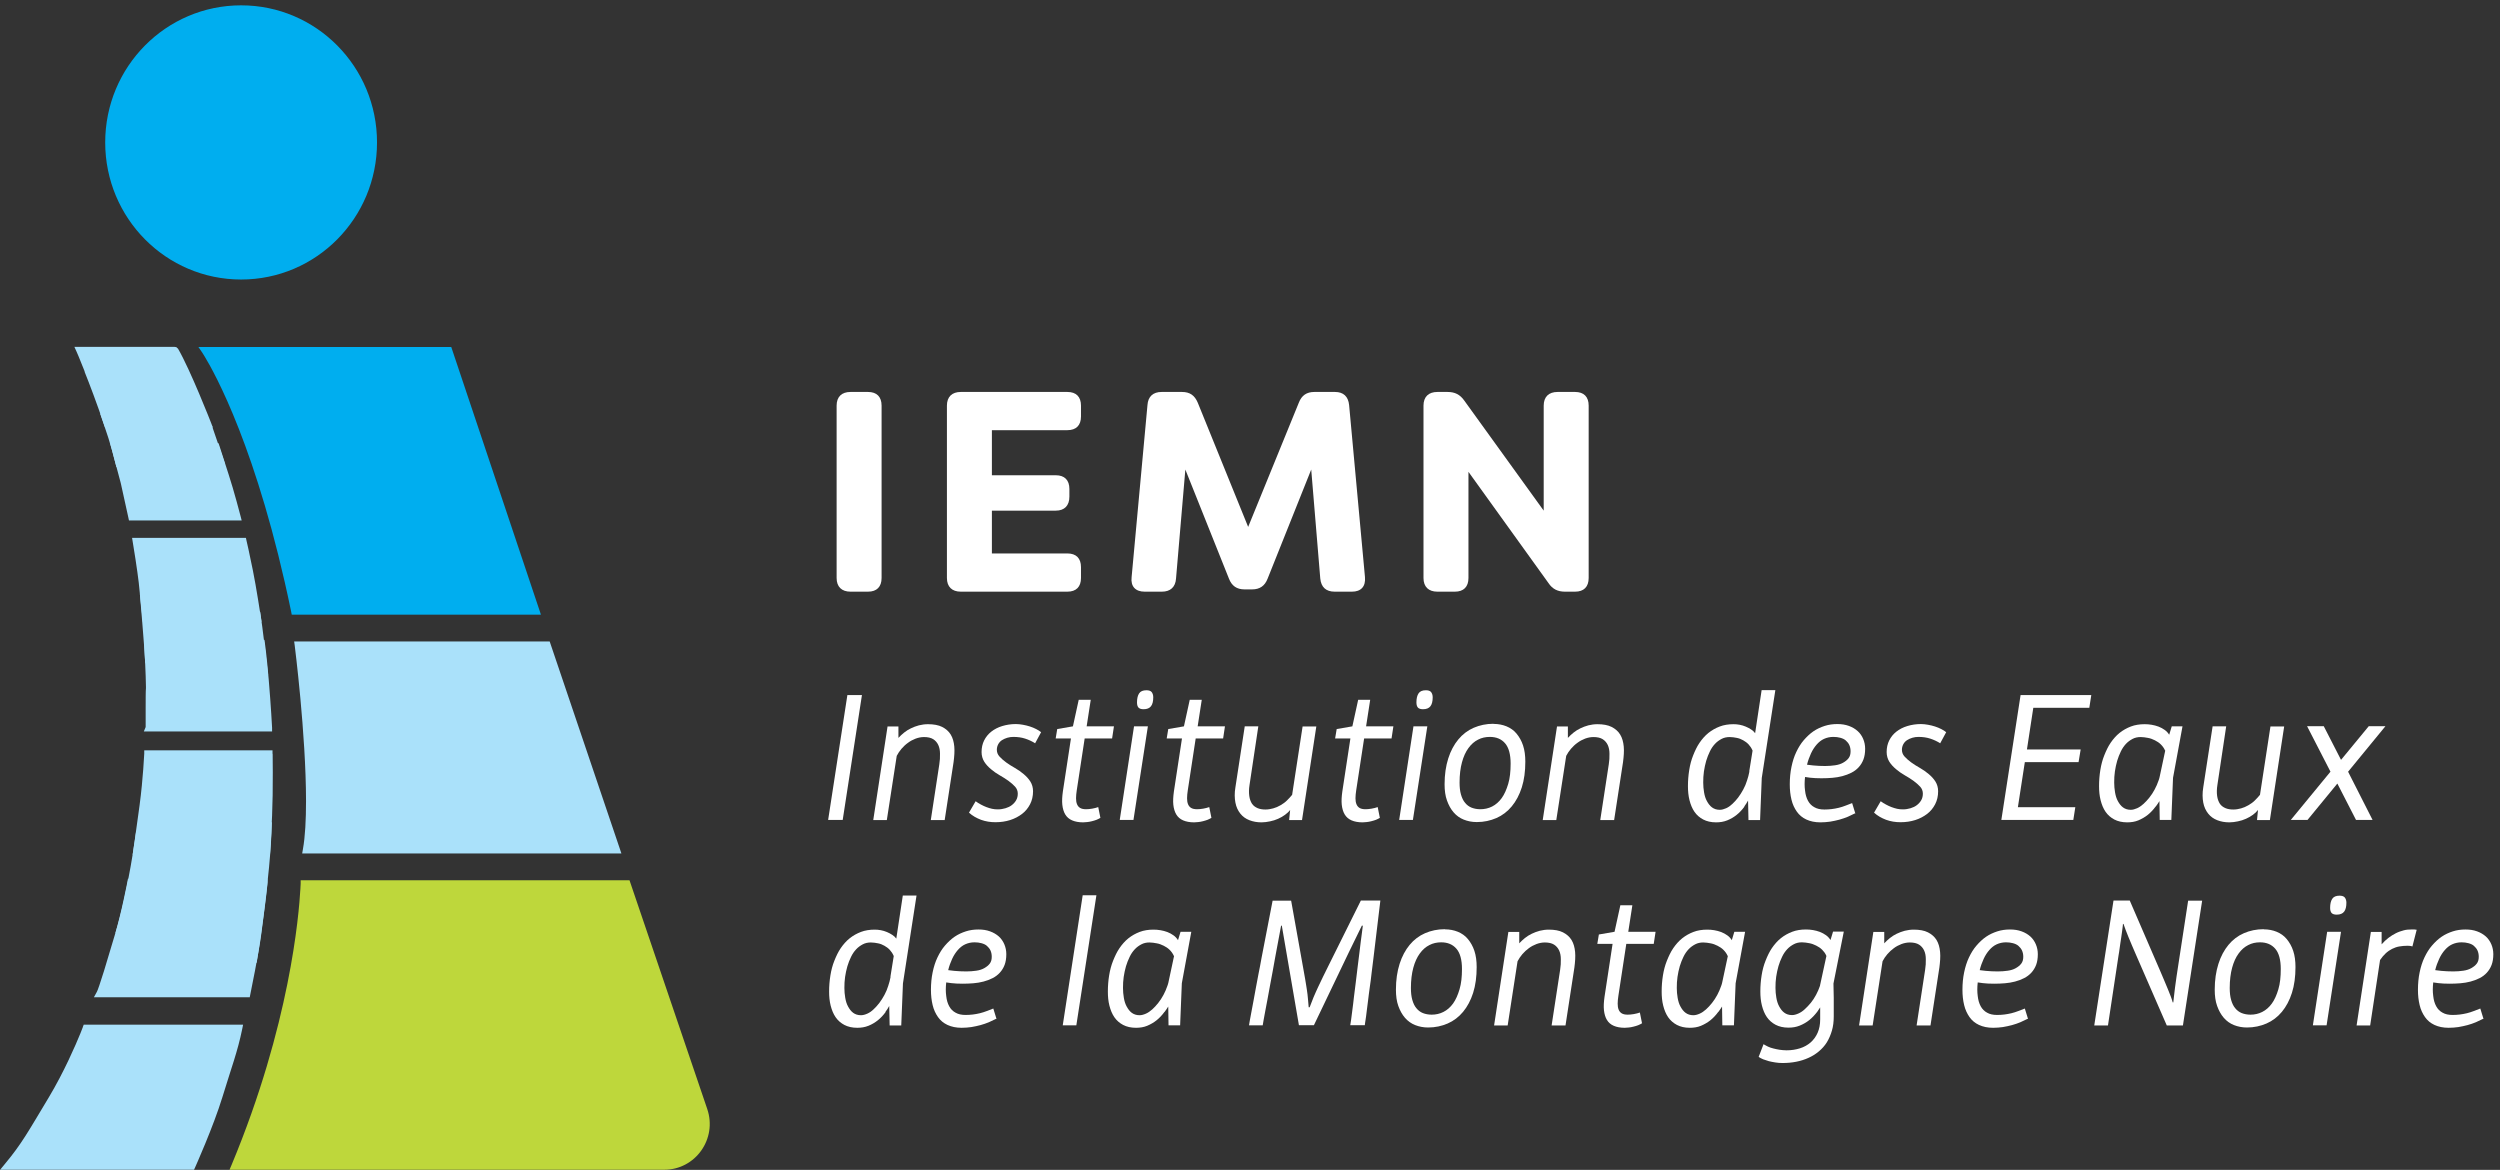
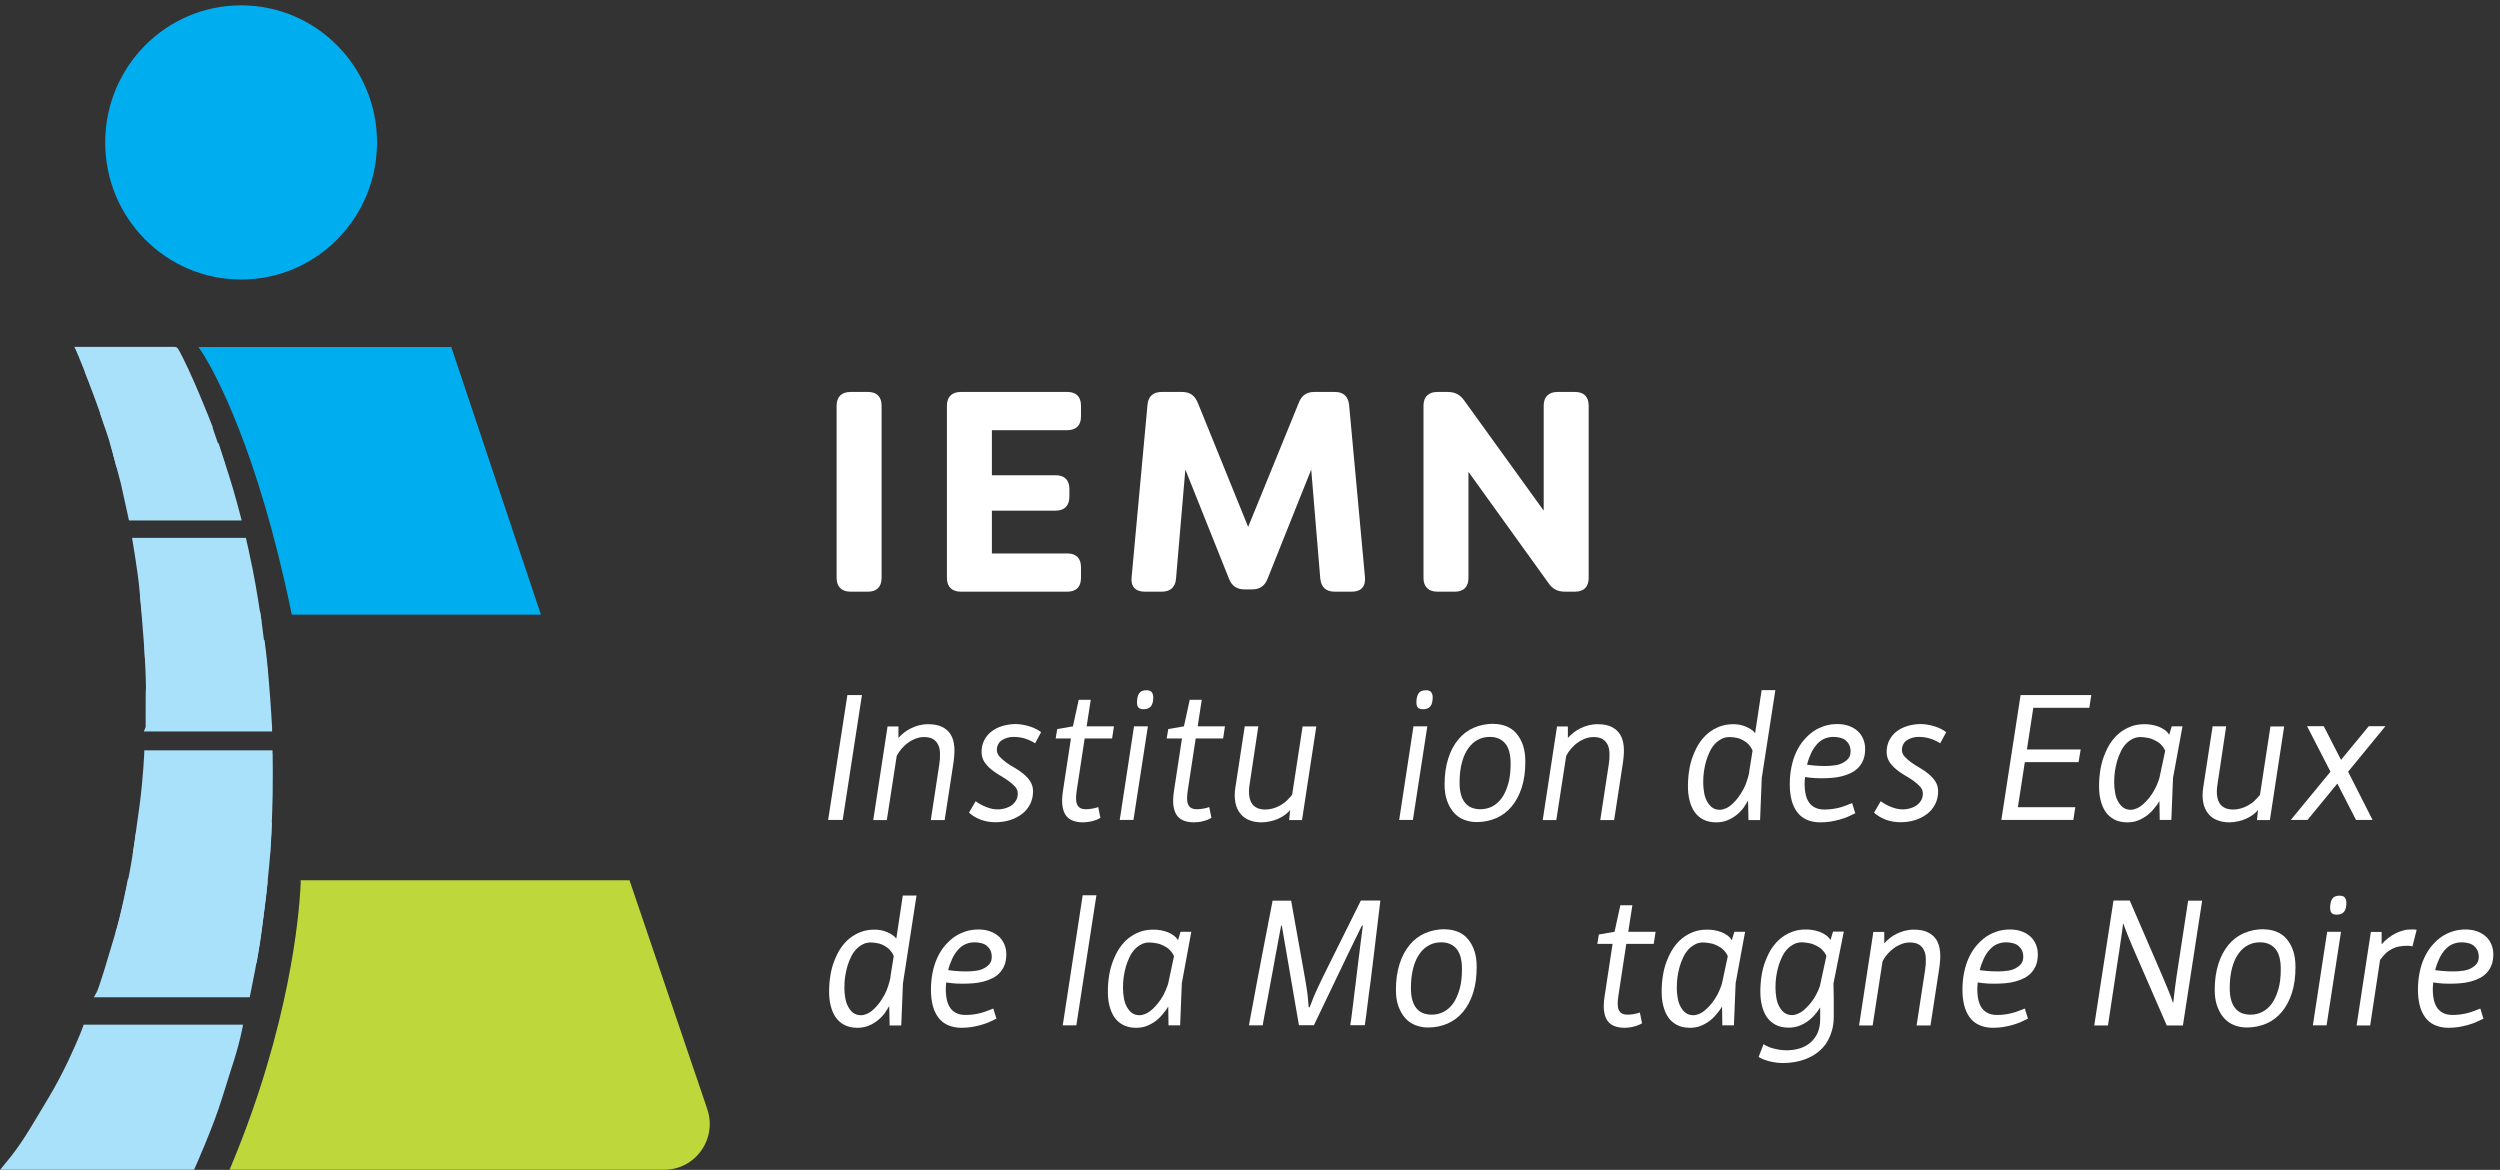
<svg xmlns="http://www.w3.org/2000/svg" width="156" height="73" viewBox="0 0 156 73" fill="none">
  <rect x="0" y="0" width="156" height="73" fill="#333333" stroke="none" />
  <g clip-path="url(#clip0_196_6987)">
    <path d="M28.168 21.654H12.381L12.619 22.001C12.619 22.001 12.663 22.063 12.752 22.214C13.378 23.238 16.078 28.045 18.17 38.176L18.205 38.354H33.754L28.159 21.654H28.168Z" fill="#00AEEF" />
    <path d="M5.277 23.194C5.595 23.986 6.027 25.125 6.504 26.523L6.557 26.674H13.281L13.166 26.372C13.166 26.372 11.878 23.078 11.11 21.76L11.004 21.663L10.889 21.645C10.828 21.645 10.757 21.645 10.651 21.645H10.633C10.554 21.645 10.466 21.645 10.369 21.645C9.998 21.645 9.477 21.645 8.886 21.645C8.63 21.645 8.357 21.645 8.083 21.645C7.571 21.645 7.059 21.645 6.601 21.645C5.683 21.645 4.995 21.645 4.986 21.645H4.642L4.783 21.956C4.783 21.956 4.977 22.392 5.286 23.185L5.277 23.194Z" fill="#AAE1FA" />
    <path d="M6.945 27.929L7.536 30.146C7.562 30.288 7.977 32.158 8.012 32.309L8.048 32.478H15.081L15.01 32.202C15.01 32.202 14.595 30.6 14.26 29.585C14.004 28.793 13.687 27.805 13.687 27.805L13.633 27.654H6.874L6.945 27.938V27.929Z" fill="#AAE1FA" />
    <path d="M8.454 34.891C8.542 35.461 8.63 36.101 8.657 36.351C8.701 36.894 8.895 38.603 8.895 38.603L8.913 38.799H16.317L16.281 38.541C16.281 38.541 15.99 36.618 15.778 35.585C15.575 34.553 15.381 33.733 15.381 33.733L15.346 33.564H8.242C8.242 33.564 8.366 34.33 8.454 34.891Z" fill="#AAE1FA" />
    <path d="M9.001 40.161C9.001 40.161 9.028 40.686 9.054 41.291C9.081 41.888 9.107 42.564 9.107 42.849V42.947C9.089 43.116 9.089 43.704 9.089 44.282C9.089 44.567 9.089 44.843 9.089 45.057C9.089 45.164 9.089 45.253 9.089 45.306V45.368L8.975 45.644H16.978V45.413C16.978 45.413 16.908 44.042 16.767 42.395C16.625 40.748 16.528 40.125 16.528 40.116L16.502 39.929H9.001V40.161Z" fill="#AAE1FA" />
    <path d="M17.005 47.033V46.819H9.001V47.033C9.001 47.033 8.974 47.407 8.939 47.994C8.895 48.582 8.824 49.392 8.71 50.247C8.48 51.974 8.313 53.069 8.313 53.077L8.277 53.336H16.846L16.863 53.131C16.863 53.131 16.987 51.315 17.014 49.606C17.014 49.036 17.022 48.564 17.022 48.181C17.022 47.425 17.014 47.042 17.014 47.042L17.005 47.033Z" fill="#AAE1FA" />
    <path d="M16.696 54.831H7.986L7.951 55.009C7.951 55.009 7.863 55.49 7.713 56.157C7.571 56.816 7.368 57.662 7.157 58.365C6.945 59.086 6.698 59.914 6.486 60.6C6.38 60.938 6.283 61.24 6.204 61.472C6.124 61.703 6.062 61.873 6.045 61.89L5.859 62.229H15.584L15.619 62.051C15.619 62.051 16.175 59.344 16.308 58.249C16.378 57.724 16.466 56.977 16.555 56.336C16.59 56.015 16.634 55.721 16.652 55.499C16.678 55.267 16.696 55.134 16.696 55.054V55.036L16.678 54.831H16.696Z" fill="#AAE1FA" />
    <path d="M5.171 64.089C5.171 64.089 5.118 64.232 5.021 64.472C4.721 65.211 3.989 66.902 3.044 68.478C1.765 70.605 1.35 71.38 0.309 72.626L0.009 72.991H12.107L12.169 72.858C12.169 72.858 13.316 70.303 13.881 68.451C14.437 66.626 14.825 65.629 15.116 64.205L15.169 63.938H5.224L5.171 64.08V64.089Z" fill="#AAE1FA" />
    <path d="M15.046 0.333C10.36 0.333 6.565 4.161 6.565 8.888C6.565 13.614 10.36 17.442 15.046 17.442C19.732 17.442 23.526 13.614 23.526 8.888C23.526 4.161 19.732 0.333 15.046 0.333Z" fill="#00AEEF" />
-     <path fill-rule="evenodd" clip-rule="evenodd" d="M18.858 53.255H38.774L38.677 52.962L34.3 40.027H18.355L18.39 40.276C18.39 40.276 18.566 41.665 18.743 43.57C18.919 45.475 19.096 47.914 19.096 49.989C19.096 51.155 19.043 52.214 18.902 52.988L18.858 53.247V53.255Z" fill="#AAE1FA" />
    <path d="M39.278 54.929H18.761V55.143C18.761 55.143 18.761 55.258 18.743 55.481C18.655 57.057 18.099 63.938 14.455 72.68L14.322 72.991H41.449C43.399 72.991 44.767 71.059 44.131 69.199L39.278 54.92V54.929Z" fill="#BED73B" />
    <path d="M52.205 36.066V25.312C52.205 24.76 52.523 24.458 53.07 24.458H54.164C54.711 24.458 55.011 24.76 55.011 25.312V36.066C55.011 36.618 54.711 36.92 54.164 36.92H53.07C52.523 36.92 52.205 36.618 52.205 36.066Z" fill="white" />
    <path d="M61.894 26.843V29.656H65.883C66.43 29.656 66.73 29.959 66.73 30.511V30.992C66.73 31.544 66.43 31.864 65.883 31.864H61.894V34.535H66.606C67.153 34.535 67.454 34.837 67.454 35.389V36.066C67.454 36.618 67.153 36.92 66.606 36.92H59.953C59.406 36.92 59.088 36.618 59.088 36.066V25.312C59.088 24.76 59.406 24.458 59.953 24.458H66.606C67.153 24.458 67.454 24.76 67.454 25.312V25.989C67.454 26.541 67.153 26.843 66.606 26.843H61.894Z" fill="white" />
    <path d="M70.613 36.012L71.602 25.277C71.637 24.742 71.955 24.458 72.484 24.458H73.755C74.249 24.458 74.549 24.671 74.743 25.134L77.885 32.879L81.044 25.134C81.22 24.671 81.538 24.458 82.014 24.458H83.303C83.832 24.458 84.132 24.742 84.185 25.277L85.174 36.012C85.227 36.6 84.927 36.92 84.362 36.92H83.285C82.738 36.92 82.438 36.636 82.385 36.101L81.82 29.3L79.102 36.101C78.926 36.564 78.608 36.778 78.132 36.778H77.655C77.179 36.778 76.861 36.564 76.684 36.101L73.966 29.3L73.384 36.101C73.349 36.636 73.031 36.92 72.502 36.92H71.425C70.86 36.92 70.543 36.6 70.613 36.012Z" fill="white" />
    <path d="M88.826 36.066V25.312C88.826 24.76 89.144 24.458 89.691 24.458H90.326C90.785 24.458 91.103 24.618 91.368 24.992L96.327 31.864V25.312C96.327 24.76 96.645 24.458 97.192 24.458H98.286C98.833 24.458 99.133 24.76 99.133 25.312V36.066C99.133 36.618 98.833 36.92 98.286 36.92H97.651C97.209 36.92 96.874 36.76 96.627 36.386L91.632 29.443V36.066C91.632 36.618 91.332 36.92 90.785 36.92H89.691C89.144 36.92 88.826 36.618 88.826 36.066Z" fill="white" />
    <path d="M52.876 43.374H53.785L52.585 51.163H51.676L52.876 43.374Z" fill="white" />
    <path d="M58.083 51.163L58.612 47.701C58.648 47.469 58.665 47.247 58.656 47.033C58.656 46.828 58.621 46.641 58.55 46.49C58.48 46.339 58.374 46.214 58.233 46.125C58.092 46.036 57.897 45.992 57.659 45.992C57.483 45.992 57.306 46.027 57.139 46.089C56.971 46.152 56.803 46.241 56.662 46.348C56.512 46.454 56.38 46.579 56.256 46.721C56.133 46.864 56.035 47.015 55.956 47.166L55.338 51.172H54.491L55.383 45.333H56.062V46.045C56.168 45.929 56.283 45.822 56.415 45.715C56.547 45.609 56.688 45.52 56.839 45.449C56.989 45.377 57.165 45.306 57.342 45.261C57.518 45.217 57.712 45.19 57.906 45.19C58.259 45.19 58.559 45.244 58.789 45.359C59.018 45.475 59.203 45.635 59.327 45.84C59.451 46.045 59.521 46.294 59.548 46.588C59.574 46.882 59.548 47.202 59.504 47.549L58.948 51.172H58.092L58.083 51.163Z" fill="white" />
    <path d="M64.595 46.383C64.4 46.258 64.189 46.161 63.968 46.089C63.748 46.018 63.509 45.983 63.236 45.983C63.103 45.983 62.98 46 62.856 46.036C62.733 46.072 62.618 46.125 62.521 46.187C62.424 46.25 62.344 46.339 62.291 46.437C62.239 46.535 62.203 46.65 62.203 46.784C62.203 46.944 62.256 47.086 62.371 47.211C62.486 47.336 62.627 47.46 62.786 47.576C62.944 47.692 63.13 47.807 63.333 47.923C63.536 48.039 63.712 48.163 63.88 48.306C64.048 48.448 64.189 48.6 64.295 48.769C64.401 48.938 64.462 49.143 64.462 49.374C64.462 49.677 64.4 49.944 64.277 50.184C64.153 50.425 63.986 50.629 63.774 50.79C63.562 50.95 63.315 51.083 63.033 51.172C62.75 51.261 62.45 51.306 62.124 51.306C61.965 51.306 61.806 51.297 61.656 51.27C61.506 51.244 61.356 51.208 61.215 51.155C61.074 51.101 60.941 51.039 60.818 50.968C60.694 50.896 60.571 50.807 60.465 50.709L60.88 49.997C60.986 50.078 61.091 50.14 61.206 50.202C61.321 50.264 61.435 50.318 61.55 50.362C61.665 50.407 61.788 50.442 61.903 50.469C62.018 50.496 62.15 50.505 62.274 50.505C62.433 50.505 62.592 50.478 62.742 50.434C62.892 50.389 63.024 50.327 63.139 50.238C63.253 50.149 63.342 50.051 63.412 49.926C63.483 49.801 63.509 49.668 63.509 49.517C63.509 49.365 63.456 49.214 63.342 49.089C63.227 48.965 63.086 48.84 62.927 48.724C62.768 48.609 62.583 48.493 62.38 48.377C62.177 48.261 62 48.137 61.833 47.994C61.665 47.852 61.524 47.701 61.418 47.532C61.312 47.362 61.25 47.158 61.25 46.926C61.25 46.659 61.303 46.419 61.409 46.205C61.515 45.992 61.665 45.804 61.859 45.653C62.053 45.502 62.274 45.386 62.539 45.306C62.803 45.226 63.086 45.181 63.386 45.181C63.536 45.181 63.686 45.199 63.836 45.226C63.986 45.253 64.127 45.288 64.268 45.333C64.409 45.377 64.533 45.431 64.656 45.493C64.78 45.555 64.877 45.618 64.965 45.689L64.586 46.392L64.595 46.383Z" fill="white" />
    <path d="M68.671 51.03C68.601 51.075 68.513 51.119 68.424 51.155C68.336 51.19 68.239 51.217 68.133 51.244C68.027 51.27 67.939 51.288 67.842 51.297C67.745 51.306 67.657 51.315 67.586 51.315C67.312 51.315 67.083 51.27 66.898 51.19C66.712 51.11 66.571 50.986 66.474 50.825C66.377 50.665 66.315 50.46 66.289 50.22C66.262 49.98 66.28 49.704 66.324 49.383L66.827 46.081H65.874L65.971 45.493L66.951 45.324L67.312 43.668H68.062L67.807 45.324H69.51L69.395 46.081H67.683L67.189 49.321C67.162 49.499 67.145 49.668 67.145 49.81C67.145 49.953 67.162 50.078 67.207 50.184C67.251 50.291 67.312 50.362 67.401 50.416C67.489 50.469 67.612 50.496 67.771 50.496C67.824 50.496 67.886 50.496 67.948 50.487C68.01 50.478 68.08 50.469 68.151 50.46C68.221 50.451 68.292 50.434 68.354 50.416C68.415 50.398 68.477 50.38 68.53 50.362L68.662 51.021L68.671 51.03Z" fill="white" />
    <path d="M70.772 45.324H71.628L70.728 51.164H69.872L70.763 45.324H70.772ZM70.949 43.828C70.949 43.588 70.993 43.401 71.081 43.268C71.169 43.134 71.319 43.072 71.54 43.072C71.681 43.072 71.796 43.107 71.858 43.178C71.919 43.25 71.963 43.365 71.963 43.508C71.963 43.757 71.919 43.944 71.822 44.069C71.725 44.193 71.575 44.256 71.355 44.256C71.213 44.256 71.108 44.22 71.046 44.158C70.984 44.095 70.949 43.98 70.949 43.837V43.828Z" fill="white" />
    <path d="M75.599 51.03C75.528 51.075 75.44 51.119 75.352 51.155C75.264 51.19 75.167 51.217 75.061 51.244C74.955 51.27 74.867 51.288 74.77 51.297C74.672 51.306 74.584 51.315 74.514 51.315C74.24 51.315 74.011 51.27 73.825 51.19C73.64 51.11 73.499 50.986 73.402 50.825C73.305 50.665 73.243 50.46 73.216 50.22C73.19 49.98 73.208 49.704 73.252 49.383L73.755 46.081H72.802L72.899 45.493L73.878 45.324L74.24 43.668H74.99L74.734 45.324H76.437L76.323 46.081H74.611L74.117 49.321C74.09 49.499 74.073 49.668 74.073 49.81C74.073 49.953 74.09 50.078 74.134 50.184C74.178 50.291 74.24 50.362 74.328 50.416C74.417 50.469 74.54 50.496 74.699 50.496C74.752 50.496 74.814 50.496 74.876 50.487C74.937 50.478 75.008 50.469 75.079 50.46C75.149 50.451 75.22 50.434 75.281 50.416C75.343 50.398 75.405 50.38 75.458 50.362L75.59 51.021L75.599 51.03Z" fill="white" />
    <path d="M80.443 51.163L80.505 50.54C80.426 50.647 80.32 50.745 80.187 50.843C80.055 50.941 79.914 51.021 79.755 51.092C79.596 51.163 79.428 51.217 79.252 51.252C79.076 51.288 78.899 51.315 78.722 51.315C78.44 51.315 78.193 51.27 77.964 51.181C77.734 51.092 77.549 50.959 77.399 50.772C77.249 50.585 77.143 50.362 77.09 50.086C77.037 49.81 77.028 49.49 77.09 49.125L77.672 45.324H78.519L77.972 48.974C77.928 49.241 77.928 49.472 77.955 49.668C77.981 49.864 78.043 50.024 78.122 50.149C78.202 50.273 78.325 50.362 78.467 50.425C78.608 50.487 78.775 50.514 78.961 50.514C79.128 50.514 79.287 50.487 79.446 50.443C79.605 50.398 79.755 50.336 79.905 50.247C80.055 50.158 80.187 50.069 80.302 49.953C80.417 49.837 80.531 49.721 80.629 49.597L81.282 45.333H82.138L81.246 51.172H80.452L80.443 51.163Z" fill="white" />
-     <path d="M86.109 51.03C86.038 51.075 85.95 51.119 85.862 51.155C85.773 51.19 85.677 51.217 85.571 51.244C85.465 51.27 85.376 51.288 85.279 51.297C85.182 51.306 85.094 51.315 85.023 51.315C84.75 51.315 84.52 51.27 84.335 51.19C84.15 51.11 84.009 50.986 83.912 50.825C83.814 50.665 83.753 50.46 83.726 50.22C83.7 49.98 83.717 49.704 83.762 49.383L84.265 46.081H83.311L83.409 45.493L84.388 45.324L84.75 43.668H85.5L85.244 45.324H86.947L86.832 46.081H85.121L84.626 49.321C84.6 49.499 84.582 49.668 84.582 49.81C84.582 49.953 84.6 50.078 84.644 50.184C84.688 50.291 84.75 50.362 84.838 50.416C84.926 50.469 85.05 50.496 85.209 50.496C85.262 50.496 85.323 50.496 85.385 50.487C85.447 50.478 85.518 50.469 85.588 50.46C85.659 50.451 85.729 50.434 85.791 50.416C85.853 50.398 85.915 50.38 85.968 50.362L86.1 51.021L86.109 51.03Z" fill="white" />
    <path d="M88.209 45.324H89.065L88.165 51.164H87.309L88.2 45.324H88.209ZM88.385 43.828C88.385 43.588 88.429 43.401 88.517 43.268C88.606 43.134 88.756 43.072 88.976 43.072C89.118 43.072 89.232 43.107 89.294 43.178C89.356 43.25 89.4 43.365 89.4 43.508C89.4 43.757 89.356 43.944 89.259 44.069C89.162 44.193 89.012 44.256 88.791 44.256C88.65 44.256 88.544 44.22 88.482 44.158C88.421 44.095 88.385 43.98 88.385 43.837V43.828Z" fill="white" />
    <path d="M93.204 45.172C93.495 45.172 93.768 45.226 94.007 45.324C94.245 45.422 94.466 45.573 94.633 45.778C94.801 45.983 94.942 46.223 95.039 46.517C95.136 46.81 95.18 47.149 95.18 47.523C95.18 48.128 95.11 48.662 94.96 49.134C94.81 49.606 94.598 49.997 94.333 50.318C94.069 50.638 93.742 50.888 93.371 51.048C93.001 51.208 92.595 51.297 92.154 51.297C91.853 51.297 91.589 51.244 91.342 51.146C91.095 51.048 90.883 50.897 90.706 50.692C90.53 50.487 90.397 50.247 90.292 49.953C90.186 49.659 90.142 49.321 90.142 48.938C90.142 48.333 90.221 47.799 90.371 47.327C90.521 46.855 90.733 46.463 90.998 46.143C91.262 45.822 91.589 45.573 91.959 45.413C92.33 45.253 92.745 45.164 93.186 45.164L93.204 45.172ZM92.965 45.983C92.701 45.983 92.454 46.036 92.233 46.152C92.004 46.267 91.809 46.437 91.633 46.677C91.456 46.917 91.324 47.211 91.227 47.567C91.13 47.923 91.077 48.35 91.077 48.831C91.077 49.116 91.103 49.365 91.165 49.579C91.227 49.793 91.306 49.962 91.421 50.095C91.527 50.229 91.668 50.336 91.827 50.398C91.986 50.46 92.171 50.496 92.374 50.496C92.63 50.496 92.877 50.443 93.107 50.327C93.336 50.211 93.539 50.033 93.707 49.801C93.874 49.57 94.007 49.267 94.113 48.911C94.219 48.555 94.263 48.137 94.263 47.647C94.263 47.078 94.148 46.65 93.918 46.383C93.689 46.116 93.371 45.983 92.965 45.983Z" fill="white" />
    <path d="M99.857 51.163L100.387 47.701C100.422 47.469 100.44 47.247 100.431 47.033C100.431 46.828 100.395 46.641 100.325 46.49C100.254 46.339 100.148 46.214 100.007 46.125C99.866 46.036 99.672 45.992 99.434 45.992C99.257 45.992 99.081 46.027 98.913 46.089C98.745 46.152 98.578 46.241 98.436 46.348C98.286 46.454 98.154 46.579 98.031 46.721C97.907 46.864 97.81 47.015 97.731 47.166L97.113 51.172H96.266L97.157 45.333H97.836V46.045C97.942 45.929 98.057 45.822 98.189 45.715C98.322 45.609 98.463 45.52 98.613 45.449C98.763 45.377 98.939 45.306 99.116 45.261C99.292 45.217 99.487 45.19 99.681 45.19C100.034 45.19 100.334 45.244 100.563 45.359C100.793 45.475 100.978 45.635 101.101 45.84C101.225 46.045 101.296 46.294 101.322 46.588C101.349 46.882 101.322 47.202 101.278 47.549L100.722 51.172H99.866L99.857 51.163Z" fill="white" />
    <path d="M108.858 50.327C108.717 50.523 108.549 50.701 108.373 50.843C108.196 50.986 108.002 51.101 107.781 51.19C107.561 51.279 107.331 51.315 107.084 51.315C106.767 51.315 106.502 51.252 106.281 51.137C106.061 51.021 105.875 50.861 105.734 50.656C105.593 50.451 105.496 50.211 105.425 49.935C105.355 49.659 105.328 49.365 105.328 49.054C105.328 48.707 105.355 48.377 105.408 48.048C105.46 47.718 105.54 47.416 105.655 47.131C105.769 46.846 105.893 46.579 106.052 46.348C106.211 46.116 106.396 45.903 106.608 45.733C106.819 45.564 107.058 45.431 107.314 45.333C107.57 45.235 107.861 45.19 108.17 45.19C108.293 45.19 108.426 45.199 108.558 45.226C108.69 45.253 108.814 45.288 108.937 45.342C109.061 45.395 109.167 45.449 109.273 45.52C109.379 45.591 109.458 45.662 109.52 45.751L109.926 43.063H110.782L109.934 48.546L109.829 51.172H109.105L109.079 49.953C109.008 50.086 108.928 50.211 108.84 50.327H108.858ZM109.352 46.819C109.29 46.677 109.211 46.561 109.114 46.454C109.017 46.348 108.902 46.267 108.778 46.196C108.655 46.125 108.523 46.072 108.381 46.045C108.24 46.018 108.09 45.992 107.931 45.992C107.746 45.992 107.578 46.027 107.428 46.107C107.278 46.187 107.137 46.285 107.014 46.419C106.89 46.552 106.784 46.704 106.696 46.891C106.608 47.078 106.528 47.264 106.466 47.478C106.405 47.692 106.361 47.905 106.325 48.137C106.29 48.368 106.281 48.6 106.281 48.831C106.281 49.036 106.299 49.241 106.334 49.445C106.369 49.65 106.422 49.828 106.511 49.989C106.599 50.149 106.696 50.282 106.828 50.38C106.961 50.478 107.119 50.532 107.314 50.532C107.437 50.532 107.57 50.496 107.711 50.434C107.852 50.371 107.975 50.282 108.099 50.166C108.223 50.051 108.346 49.917 108.461 49.766C108.576 49.615 108.681 49.445 108.778 49.267C108.876 49.089 108.955 48.902 109.017 48.698C109.079 48.52 109.123 48.342 109.158 48.164V48.101L109.361 46.837L109.352 46.819Z" fill="white" />
    <path d="M115.75 50.754C115.609 50.825 115.459 50.896 115.3 50.968C115.132 51.039 114.964 51.092 114.779 51.146C114.594 51.199 114.4 51.235 114.205 51.27C114.011 51.297 113.808 51.315 113.597 51.315C113.252 51.315 112.961 51.252 112.714 51.137C112.467 51.021 112.273 50.861 112.123 50.647C111.973 50.434 111.858 50.193 111.788 49.899C111.717 49.606 111.682 49.294 111.682 48.947C111.682 48.555 111.717 48.19 111.788 47.852C111.858 47.514 111.955 47.202 112.088 46.926C112.22 46.65 112.37 46.401 112.555 46.187C112.741 45.974 112.935 45.787 113.155 45.635C113.376 45.484 113.614 45.377 113.861 45.297C114.108 45.217 114.373 45.181 114.647 45.181C114.92 45.181 115.15 45.217 115.37 45.297C115.591 45.377 115.767 45.484 115.917 45.618C116.067 45.751 116.182 45.92 116.262 46.107C116.341 46.294 116.385 46.499 116.385 46.721C116.385 46.98 116.35 47.202 116.279 47.389C116.209 47.576 116.103 47.745 115.979 47.879C115.856 48.012 115.706 48.128 115.529 48.217C115.353 48.306 115.167 48.377 114.964 48.431C114.761 48.484 114.55 48.52 114.329 48.537C114.108 48.555 113.888 48.564 113.658 48.564C113.526 48.564 113.402 48.564 113.279 48.555C113.155 48.546 113.049 48.537 112.952 48.529C112.838 48.511 112.732 48.502 112.635 48.484C112.599 48.796 112.599 49.08 112.635 49.33C112.661 49.579 112.723 49.793 112.82 49.971C112.917 50.149 113.049 50.282 113.217 50.371C113.385 50.469 113.588 50.514 113.844 50.514C113.994 50.514 114.144 50.505 114.294 50.487C114.444 50.469 114.585 50.442 114.735 50.407C114.885 50.371 115.017 50.327 115.158 50.273C115.3 50.22 115.441 50.166 115.573 50.113L115.776 50.772L115.75 50.754ZM112.758 47.718C112.882 47.736 113.014 47.745 113.138 47.763C113.244 47.772 113.367 47.781 113.508 47.79C113.649 47.799 113.773 47.799 113.888 47.799C114.108 47.799 114.311 47.781 114.505 47.754C114.7 47.727 114.867 47.674 115.008 47.594C115.15 47.514 115.264 47.425 115.353 47.309C115.441 47.193 115.476 47.051 115.476 46.882C115.476 46.739 115.45 46.606 115.397 46.49C115.344 46.374 115.264 46.285 115.176 46.205C115.088 46.125 114.964 46.072 114.832 46.036C114.7 46 114.558 45.983 114.4 45.983C114.188 45.983 113.994 46.027 113.817 46.107C113.641 46.187 113.491 46.312 113.358 46.463C113.226 46.615 113.102 46.802 113.005 47.015C112.908 47.229 112.82 47.46 112.758 47.718Z" fill="white" />
    <path d="M121.071 46.383C120.877 46.258 120.665 46.161 120.445 46.089C120.224 46.018 119.986 45.983 119.712 45.983C119.58 45.983 119.456 46 119.333 46.036C119.209 46.072 119.095 46.125 118.998 46.187C118.9 46.25 118.821 46.339 118.768 46.437C118.715 46.535 118.68 46.65 118.68 46.784C118.68 46.944 118.733 47.086 118.847 47.211C118.962 47.336 119.103 47.46 119.262 47.576C119.421 47.692 119.606 47.807 119.809 47.923C120.012 48.039 120.189 48.163 120.356 48.306C120.524 48.448 120.665 48.6 120.771 48.769C120.877 48.938 120.939 49.143 120.939 49.374C120.939 49.677 120.877 49.944 120.754 50.184C120.63 50.425 120.462 50.629 120.251 50.79C120.039 50.95 119.792 51.083 119.509 51.172C119.227 51.261 118.927 51.306 118.6 51.306C118.442 51.306 118.283 51.297 118.133 51.27C117.983 51.244 117.833 51.208 117.691 51.155C117.55 51.101 117.418 51.039 117.294 50.968C117.171 50.896 117.047 50.807 116.941 50.709L117.356 49.997C117.462 50.078 117.568 50.14 117.683 50.202C117.797 50.264 117.912 50.318 118.027 50.362C118.142 50.407 118.265 50.442 118.38 50.469C118.494 50.496 118.627 50.505 118.75 50.505C118.909 50.505 119.068 50.478 119.218 50.434C119.368 50.389 119.5 50.327 119.615 50.238C119.73 50.149 119.818 50.051 119.889 49.926C119.959 49.801 119.986 49.668 119.986 49.517C119.986 49.365 119.933 49.214 119.818 49.089C119.703 48.965 119.562 48.84 119.403 48.724C119.245 48.609 119.059 48.493 118.856 48.377C118.653 48.261 118.477 48.137 118.309 47.994C118.142 47.852 118 47.701 117.894 47.532C117.789 47.362 117.727 47.158 117.727 46.926C117.727 46.659 117.78 46.419 117.886 46.205C117.992 45.992 118.142 45.804 118.336 45.653C118.53 45.502 118.75 45.386 119.015 45.306C119.28 45.226 119.562 45.181 119.862 45.181C120.012 45.181 120.162 45.199 120.312 45.226C120.462 45.253 120.604 45.288 120.745 45.333C120.886 45.377 121.009 45.431 121.133 45.493C121.257 45.555 121.354 45.618 121.442 45.689L121.062 46.392L121.071 46.383Z" fill="white" />
    <path d="M126.102 43.374H130.496L130.373 44.167H126.878L126.481 46.766H129.834L129.702 47.558H126.349L125.916 50.371H129.499L129.375 51.163H124.884L126.084 43.374H126.102Z" fill="white" />
    <path d="M134.511 50.327C134.37 50.523 134.202 50.701 134.026 50.843C133.849 50.986 133.646 51.101 133.435 51.19C133.223 51.279 132.985 51.315 132.738 51.315C132.42 51.315 132.155 51.252 131.934 51.137C131.714 51.021 131.529 50.861 131.387 50.656C131.246 50.451 131.149 50.211 131.079 49.935C131.008 49.659 130.981 49.365 130.981 49.054C130.981 48.707 131.008 48.377 131.061 48.048C131.114 47.718 131.193 47.416 131.308 47.131C131.423 46.846 131.546 46.579 131.705 46.348C131.864 46.116 132.049 45.903 132.261 45.733C132.473 45.564 132.711 45.431 132.967 45.333C133.223 45.235 133.514 45.19 133.823 45.19C133.964 45.19 134.114 45.199 134.264 45.226C134.414 45.253 134.555 45.288 134.697 45.342C134.838 45.395 134.961 45.466 135.076 45.546C135.191 45.627 135.288 45.733 135.358 45.849L135.517 45.324H136.188L135.597 48.537L135.491 51.163H134.767L134.749 49.989C134.679 50.104 134.599 50.22 134.52 50.327H134.511ZM135.094 46.819C135.032 46.677 134.944 46.561 134.838 46.454C134.732 46.348 134.608 46.267 134.467 46.196C134.326 46.125 134.185 46.072 134.035 46.045C133.885 46.018 133.726 45.992 133.576 45.992C133.391 45.992 133.223 46.027 133.073 46.107C132.923 46.187 132.782 46.285 132.658 46.419C132.535 46.552 132.429 46.704 132.34 46.891C132.252 47.078 132.173 47.264 132.111 47.478C132.049 47.692 132.005 47.905 131.97 48.137C131.934 48.368 131.926 48.6 131.926 48.831C131.926 49.036 131.943 49.241 131.979 49.445C132.014 49.65 132.067 49.828 132.155 49.989C132.243 50.149 132.34 50.282 132.473 50.38C132.605 50.478 132.764 50.532 132.958 50.532C133.082 50.532 133.214 50.496 133.355 50.434C133.496 50.371 133.62 50.282 133.752 50.166C133.885 50.051 133.999 49.917 134.123 49.766C134.247 49.615 134.352 49.445 134.449 49.267C134.547 49.089 134.626 48.902 134.697 48.698C134.723 48.635 134.741 48.564 134.758 48.493L135.111 46.837L135.094 46.819Z" fill="white" />
    <path d="M140.838 51.163L140.9 50.54C140.82 50.647 140.714 50.745 140.582 50.843C140.449 50.941 140.308 51.021 140.149 51.092C139.991 51.163 139.823 51.217 139.646 51.252C139.47 51.288 139.293 51.315 139.117 51.315C138.835 51.315 138.588 51.27 138.358 51.181C138.129 51.092 137.943 50.959 137.793 50.772C137.643 50.585 137.537 50.362 137.484 50.086C137.432 49.81 137.423 49.49 137.484 49.125L138.067 45.324H138.914L138.367 48.974C138.323 49.241 138.323 49.472 138.349 49.668C138.376 49.864 138.438 50.024 138.517 50.149C138.596 50.273 138.72 50.362 138.861 50.425C139.002 50.487 139.17 50.514 139.355 50.514C139.523 50.514 139.682 50.487 139.841 50.443C139.999 50.398 140.149 50.336 140.299 50.247C140.45 50.158 140.582 50.069 140.697 49.953C140.811 49.837 140.926 49.721 141.023 49.597L141.676 45.333H142.532L141.641 51.172H140.847L140.838 51.163Z" fill="white" />
    <path d="M145.418 48.146L143.962 45.315H145.003L146.08 47.416L147.81 45.315H148.851L146.521 48.155L148.048 51.163H147.015L145.851 48.894L143.989 51.163H142.947L145.427 48.146H145.418Z" fill="white" />
    <path d="M55.267 63.145C55.126 63.341 54.958 63.519 54.782 63.662C54.605 63.804 54.411 63.92 54.191 64.009C53.97 64.098 53.74 64.134 53.493 64.134C53.176 64.134 52.911 64.071 52.69 63.956C52.47 63.84 52.284 63.68 52.143 63.475C52.002 63.27 51.905 63.03 51.834 62.754C51.764 62.478 51.737 62.184 51.737 61.873C51.737 61.525 51.764 61.196 51.817 60.867C51.87 60.537 51.949 60.235 52.064 59.95C52.178 59.665 52.302 59.398 52.461 59.166C52.62 58.935 52.805 58.721 53.017 58.552C53.229 58.383 53.467 58.249 53.723 58.152C53.979 58.054 54.27 58.009 54.579 58.009C54.702 58.009 54.835 58.018 54.967 58.045C55.099 58.071 55.223 58.107 55.346 58.16C55.47 58.214 55.576 58.267 55.682 58.339C55.788 58.41 55.867 58.481 55.929 58.57L56.335 55.882H57.191L56.344 61.365L56.238 63.991H55.514L55.488 62.772C55.417 62.905 55.338 63.03 55.249 63.145H55.267ZM55.761 59.638C55.7 59.496 55.62 59.38 55.523 59.273C55.426 59.166 55.311 59.086 55.188 59.015C55.064 58.944 54.932 58.89 54.791 58.864C54.649 58.837 54.499 58.81 54.34 58.81C54.155 58.81 53.987 58.846 53.837 58.926C53.688 59.006 53.546 59.104 53.423 59.238C53.299 59.371 53.193 59.523 53.105 59.709C53.017 59.896 52.937 60.083 52.876 60.297C52.814 60.511 52.77 60.724 52.734 60.956C52.699 61.187 52.69 61.419 52.69 61.65C52.69 61.855 52.708 62.059 52.743 62.264C52.779 62.469 52.831 62.647 52.92 62.807C53.008 62.968 53.105 63.101 53.237 63.199C53.37 63.297 53.529 63.35 53.723 63.35C53.846 63.35 53.979 63.315 54.12 63.252C54.261 63.19 54.385 63.101 54.508 62.985C54.632 62.87 54.755 62.736 54.87 62.585C54.985 62.433 55.091 62.264 55.188 62.086C55.285 61.908 55.364 61.721 55.426 61.517C55.488 61.339 55.532 61.16 55.567 60.982V60.92L55.77 59.656L55.761 59.638Z" fill="white" />
    <path d="M62.159 63.573C62.018 63.644 61.868 63.715 61.709 63.786C61.541 63.858 61.373 63.911 61.188 63.965C61.003 64.018 60.809 64.053 60.615 64.089C60.42 64.116 60.218 64.134 60.006 64.134C59.662 64.134 59.37 64.071 59.123 63.956C58.876 63.84 58.682 63.68 58.532 63.466C58.382 63.252 58.267 63.012 58.197 62.718C58.126 62.425 58.091 62.113 58.091 61.766C58.091 61.374 58.126 61.009 58.197 60.671C58.267 60.333 58.364 60.021 58.497 59.745C58.629 59.469 58.779 59.22 58.964 59.006C59.15 58.792 59.344 58.605 59.565 58.454C59.785 58.303 60.023 58.196 60.27 58.116C60.517 58.036 60.782 58 61.056 58C61.329 58 61.559 58.036 61.779 58.116C62 58.196 62.176 58.303 62.327 58.436C62.477 58.57 62.591 58.739 62.671 58.926C62.75 59.113 62.794 59.318 62.794 59.54C62.794 59.798 62.759 60.021 62.688 60.208C62.618 60.395 62.512 60.564 62.388 60.697C62.265 60.831 62.115 60.947 61.938 61.036C61.762 61.125 61.577 61.196 61.373 61.249C61.171 61.303 60.959 61.338 60.738 61.356C60.517 61.374 60.297 61.383 60.068 61.383C59.935 61.383 59.812 61.383 59.688 61.374C59.565 61.365 59.459 61.356 59.361 61.347C59.247 61.33 59.141 61.321 59.044 61.303C59.009 61.614 59.009 61.899 59.044 62.148C59.07 62.398 59.132 62.611 59.229 62.789C59.326 62.968 59.459 63.101 59.626 63.19C59.794 63.288 59.997 63.333 60.253 63.333C60.403 63.333 60.553 63.324 60.703 63.306C60.853 63.288 60.994 63.261 61.144 63.226C61.294 63.19 61.426 63.145 61.568 63.092C61.709 63.039 61.85 62.985 61.982 62.932L62.185 63.591L62.159 63.573ZM59.167 60.537C59.291 60.555 59.423 60.564 59.547 60.582C59.653 60.591 59.776 60.6 59.917 60.608C60.059 60.617 60.182 60.617 60.297 60.617C60.517 60.617 60.721 60.6 60.915 60.573C61.109 60.546 61.276 60.493 61.418 60.413C61.559 60.333 61.673 60.243 61.762 60.128C61.85 60.012 61.885 59.87 61.885 59.7C61.885 59.558 61.859 59.425 61.806 59.309C61.753 59.193 61.673 59.104 61.585 59.024C61.497 58.944 61.373 58.89 61.241 58.855C61.109 58.819 60.968 58.801 60.809 58.801C60.597 58.801 60.403 58.846 60.226 58.926C60.05 59.006 59.9 59.131 59.767 59.282C59.635 59.433 59.512 59.62 59.414 59.834C59.317 60.048 59.229 60.279 59.167 60.537Z" fill="white" />
    <path d="M67.56 55.864H68.416L67.163 63.982H66.315L67.56 55.864Z" fill="white" />
    <path d="M72.661 63.145C72.519 63.341 72.352 63.519 72.175 63.662C71.999 63.804 71.796 63.92 71.584 64.009C71.372 64.098 71.134 64.134 70.887 64.134C70.569 64.134 70.305 64.071 70.084 63.956C69.863 63.84 69.678 63.68 69.537 63.475C69.396 63.27 69.299 63.03 69.228 62.754C69.157 62.478 69.131 62.184 69.131 61.873C69.131 61.525 69.157 61.196 69.21 60.867C69.263 60.537 69.343 60.235 69.457 59.95C69.572 59.665 69.696 59.398 69.855 59.166C70.013 58.935 70.199 58.721 70.41 58.552C70.622 58.383 70.86 58.249 71.116 58.152C71.372 58.054 71.663 58.009 71.972 58.009C72.114 58.009 72.263 58.018 72.414 58.045C72.564 58.071 72.705 58.107 72.846 58.16C72.987 58.214 73.111 58.285 73.225 58.365C73.34 58.445 73.437 58.552 73.508 58.668L73.667 58.143H74.337L73.746 61.356L73.64 63.982H72.916L72.899 62.807C72.828 62.923 72.749 63.039 72.669 63.145H72.661ZM73.243 59.638C73.181 59.496 73.093 59.38 72.987 59.273C72.881 59.166 72.758 59.086 72.617 59.015C72.475 58.944 72.334 58.89 72.184 58.864C72.034 58.837 71.875 58.81 71.725 58.81C71.54 58.81 71.372 58.846 71.222 58.926C71.072 59.006 70.931 59.104 70.808 59.238C70.684 59.371 70.578 59.523 70.49 59.709C70.402 59.896 70.322 60.083 70.26 60.297C70.199 60.511 70.154 60.724 70.119 60.956C70.084 61.187 70.075 61.419 70.075 61.65C70.075 61.855 70.093 62.059 70.128 62.264C70.163 62.469 70.216 62.647 70.305 62.807C70.393 62.968 70.49 63.101 70.622 63.199C70.755 63.297 70.913 63.35 71.108 63.35C71.231 63.35 71.363 63.315 71.505 63.252C71.646 63.19 71.769 63.101 71.902 62.985C72.034 62.87 72.149 62.736 72.272 62.585C72.396 62.433 72.502 62.264 72.599 62.086C72.696 61.908 72.775 61.721 72.846 61.517C72.872 61.454 72.89 61.383 72.908 61.312L73.261 59.656L73.243 59.638Z" fill="white" />
    <path d="M77.938 63.982C77.946 63.92 77.964 63.813 77.99 63.671C78.017 63.528 78.052 63.35 78.088 63.145C78.123 62.941 78.167 62.709 78.22 62.442C78.273 62.175 78.317 61.908 78.37 61.623C78.423 61.338 78.476 61.036 78.538 60.733C78.599 60.43 78.661 60.119 78.714 59.807C78.926 58.721 79.155 57.52 79.411 56.202H80.567L81.308 60.341C81.353 60.608 81.397 60.858 81.441 61.089C81.485 61.321 81.511 61.543 81.547 61.748C81.582 61.953 81.6 62.148 81.617 62.336C81.635 62.522 81.653 62.691 81.662 62.852H81.723C81.794 62.656 81.873 62.451 81.962 62.237C82.05 62.024 82.147 61.819 82.244 61.605C82.341 61.392 82.447 61.178 82.553 60.956C82.659 60.733 82.764 60.52 82.879 60.297L84.918 56.193H86.135C85.977 57.511 85.835 58.703 85.703 59.789C85.668 60.101 85.624 60.404 85.588 60.715C85.553 61.027 85.518 61.321 85.474 61.605C85.43 61.89 85.403 62.166 85.368 62.425C85.332 62.683 85.306 62.914 85.279 63.128C85.253 63.341 85.235 63.511 85.209 63.653C85.182 63.795 85.174 63.902 85.165 63.973H84.256C84.265 63.911 84.282 63.804 84.309 63.635C84.335 63.466 84.353 63.261 84.388 63.021C84.424 62.781 84.45 62.514 84.485 62.22C84.521 61.926 84.565 61.623 84.6 61.303C84.635 60.982 84.679 60.671 84.715 60.35C84.75 60.03 84.794 59.727 84.829 59.442C84.856 59.202 84.882 58.979 84.909 58.775C84.935 58.57 84.962 58.392 84.98 58.241C84.997 58.062 85.024 57.902 85.041 57.76H84.98L84.176 59.407L81.988 63.973H81.053L80.285 59.505L79.985 57.76H79.941C79.905 57.938 79.879 58.125 79.835 58.33C79.799 58.508 79.764 58.712 79.72 58.944C79.676 59.175 79.632 59.425 79.579 59.7C79.526 59.985 79.473 60.279 79.42 60.582C79.367 60.884 79.305 61.187 79.252 61.481C79.2 61.775 79.147 62.068 79.094 62.344C79.041 62.62 78.996 62.87 78.952 63.092C78.908 63.315 78.873 63.502 78.847 63.662C78.82 63.822 78.802 63.92 78.793 63.982H77.92H77.938Z" fill="white" />
    <path d="M90.168 57.991C90.459 57.991 90.732 58.045 90.971 58.143C91.209 58.241 91.43 58.392 91.597 58.597C91.765 58.801 91.906 59.042 92.003 59.336C92.1 59.629 92.144 59.968 92.144 60.341C92.144 60.947 92.074 61.481 91.924 61.953C91.774 62.425 91.562 62.816 91.297 63.137C91.032 63.457 90.706 63.706 90.335 63.867C89.965 64.027 89.559 64.116 89.117 64.116C88.817 64.116 88.553 64.062 88.306 63.965C88.058 63.867 87.847 63.715 87.67 63.511C87.494 63.306 87.361 63.065 87.255 62.772C87.15 62.478 87.106 62.14 87.106 61.757C87.106 61.151 87.185 60.617 87.335 60.146C87.485 59.674 87.697 59.282 87.961 58.962C88.226 58.641 88.553 58.392 88.923 58.232C89.294 58.071 89.709 57.982 90.15 57.982L90.168 57.991ZM89.929 58.801C89.665 58.801 89.418 58.855 89.197 58.971C88.967 59.086 88.773 59.255 88.597 59.496C88.42 59.736 88.288 60.03 88.191 60.386C88.094 60.742 88.041 61.169 88.041 61.65C88.041 61.935 88.067 62.184 88.129 62.398C88.191 62.611 88.27 62.781 88.385 62.914C88.491 63.048 88.632 63.154 88.791 63.217C88.95 63.279 89.135 63.315 89.338 63.315C89.594 63.315 89.841 63.261 90.07 63.145C90.3 63.03 90.503 62.852 90.671 62.62C90.838 62.389 90.971 62.086 91.076 61.73C91.182 61.374 91.227 60.956 91.227 60.466C91.227 59.896 91.112 59.469 90.882 59.202C90.653 58.935 90.335 58.801 89.929 58.801Z" fill="white" />
-     <path d="M96.822 63.982L97.352 60.52C97.387 60.288 97.404 60.066 97.396 59.852C97.396 59.647 97.36 59.46 97.29 59.309C97.219 59.157 97.113 59.033 96.972 58.944C96.831 58.855 96.637 58.81 96.398 58.81C96.222 58.81 96.046 58.846 95.878 58.908C95.71 58.971 95.543 59.06 95.401 59.166C95.251 59.273 95.119 59.398 94.995 59.54C94.872 59.683 94.775 59.834 94.695 59.985L94.078 63.991H93.231L94.122 58.152H94.801V58.864C94.907 58.748 95.022 58.641 95.154 58.534C95.287 58.428 95.428 58.339 95.578 58.267C95.728 58.196 95.904 58.125 96.081 58.08C96.257 58.036 96.451 58.009 96.645 58.009C96.999 58.009 97.299 58.062 97.528 58.178C97.757 58.294 97.943 58.454 98.066 58.659C98.19 58.864 98.26 59.113 98.287 59.407C98.313 59.7 98.287 60.021 98.243 60.368L97.687 63.991H96.831L96.822 63.982Z" fill="white" />
    <path d="M102.469 63.849C102.399 63.893 102.31 63.938 102.222 63.973C102.134 64.009 102.037 64.036 101.931 64.062C101.825 64.089 101.737 64.107 101.64 64.116C101.543 64.125 101.454 64.134 101.384 64.134C101.11 64.134 100.881 64.089 100.696 64.009C100.51 63.929 100.369 63.804 100.272 63.644C100.175 63.484 100.113 63.279 100.087 63.039C100.06 62.798 100.078 62.522 100.122 62.202L100.625 58.899H99.672L99.769 58.312L100.748 58.143L101.11 56.487H101.86L101.604 58.143H103.308L103.193 58.899H101.481L100.987 62.14C100.96 62.318 100.943 62.487 100.943 62.629C100.943 62.772 100.96 62.896 101.004 63.003C101.048 63.11 101.11 63.181 101.199 63.235C101.287 63.288 101.41 63.315 101.569 63.315C101.622 63.315 101.684 63.315 101.746 63.306C101.807 63.297 101.878 63.288 101.949 63.279C102.019 63.27 102.09 63.252 102.152 63.235C102.213 63.217 102.275 63.199 102.328 63.181L102.46 63.84L102.469 63.849Z" fill="white" />
    <path d="M107.217 63.145C107.076 63.341 106.908 63.519 106.732 63.662C106.555 63.804 106.352 63.92 106.141 64.009C105.929 64.098 105.691 64.134 105.444 64.134C105.126 64.134 104.861 64.071 104.641 63.956C104.42 63.84 104.235 63.68 104.093 63.475C103.952 63.27 103.855 63.03 103.785 62.754C103.714 62.478 103.688 62.184 103.688 61.873C103.688 61.525 103.714 61.196 103.767 60.867C103.82 60.537 103.899 60.235 104.014 59.95C104.129 59.665 104.252 59.398 104.411 59.166C104.57 58.935 104.755 58.721 104.967 58.552C105.179 58.383 105.417 58.249 105.673 58.152C105.929 58.054 106.22 58.009 106.529 58.009C106.67 58.009 106.82 58.018 106.97 58.045C107.12 58.071 107.261 58.107 107.403 58.16C107.544 58.214 107.667 58.285 107.782 58.365C107.897 58.445 107.994 58.552 108.064 58.668L108.223 58.143H108.894L108.303 61.356L108.197 63.982H107.473L107.456 62.807C107.385 62.923 107.306 63.039 107.226 63.145H107.217ZM107.8 59.638C107.738 59.496 107.65 59.38 107.544 59.273C107.438 59.166 107.314 59.086 107.173 59.015C107.032 58.944 106.891 58.89 106.741 58.864C106.591 58.837 106.432 58.81 106.282 58.81C106.097 58.81 105.929 58.846 105.779 58.926C105.629 59.006 105.488 59.104 105.364 59.238C105.241 59.371 105.135 59.523 105.046 59.709C104.958 59.896 104.879 60.083 104.817 60.297C104.755 60.511 104.711 60.724 104.676 60.956C104.641 61.187 104.632 61.419 104.632 61.65C104.632 61.855 104.649 62.059 104.685 62.264C104.72 62.469 104.773 62.647 104.861 62.807C104.949 62.968 105.046 63.101 105.179 63.199C105.311 63.297 105.47 63.35 105.664 63.35C105.788 63.35 105.92 63.315 106.061 63.252C106.202 63.19 106.326 63.101 106.458 62.985C106.591 62.87 106.705 62.736 106.829 62.585C106.953 62.433 107.058 62.264 107.156 62.086C107.253 61.908 107.332 61.721 107.403 61.517C107.429 61.454 107.447 61.383 107.464 61.312L107.817 59.656L107.8 59.638Z" fill="white" />
    <path d="M110.058 65.166C110.137 65.211 110.226 65.264 110.323 65.309C110.42 65.353 110.534 65.398 110.658 65.424C110.782 65.451 110.905 65.487 111.046 65.505C111.187 65.522 111.329 65.54 111.479 65.54C111.779 65.54 112.061 65.496 112.317 65.415C112.573 65.335 112.793 65.211 112.979 65.051C113.164 64.89 113.314 64.686 113.42 64.445C113.526 64.205 113.579 63.929 113.579 63.617V63.404C113.579 63.315 113.579 63.217 113.579 63.11C113.579 63.03 113.579 62.95 113.579 62.861C113.517 62.959 113.455 63.048 113.394 63.137C113.244 63.333 113.076 63.511 112.899 63.653C112.723 63.795 112.52 63.911 112.299 64C112.079 64.089 111.849 64.125 111.602 64.125C111.285 64.125 111.02 64.062 110.799 63.947C110.579 63.831 110.393 63.671 110.252 63.466C110.111 63.261 110.014 63.021 109.943 62.745C109.873 62.469 109.846 62.175 109.846 61.864C109.846 61.517 109.873 61.187 109.926 60.858C109.978 60.528 110.058 60.226 110.173 59.941C110.287 59.656 110.411 59.389 110.57 59.157C110.729 58.926 110.914 58.712 111.126 58.543C111.337 58.374 111.576 58.241 111.832 58.143C112.088 58.045 112.379 58 112.688 58C112.829 58 112.979 58.009 113.129 58.036C113.279 58.062 113.42 58.098 113.561 58.151C113.702 58.205 113.826 58.276 113.941 58.356C114.055 58.436 114.152 58.543 114.223 58.659L114.382 58.134H115.053L114.408 61.374C114.408 61.694 114.426 61.988 114.426 62.255C114.426 62.371 114.426 62.487 114.426 62.602C114.426 62.718 114.426 62.834 114.426 62.941C114.426 63.048 114.426 63.145 114.426 63.226C114.426 63.306 114.426 63.377 114.426 63.422C114.426 63.742 114.391 64.045 114.311 64.312C114.232 64.579 114.126 64.828 113.994 65.042C113.861 65.255 113.694 65.442 113.491 65.611C113.288 65.781 113.085 65.905 112.846 66.012C112.608 66.119 112.361 66.199 112.088 66.252C111.814 66.306 111.532 66.332 111.24 66.332C111.082 66.332 110.923 66.323 110.782 66.297C110.64 66.27 110.499 66.252 110.376 66.217C110.252 66.181 110.137 66.145 110.023 66.101C109.908 66.056 109.82 66.003 109.74 65.95L110.049 65.148L110.058 65.166ZM113.958 59.629C113.897 59.487 113.808 59.371 113.702 59.264C113.597 59.157 113.473 59.077 113.332 59.006C113.191 58.935 113.049 58.882 112.899 58.855C112.749 58.828 112.591 58.801 112.441 58.801C112.255 58.801 112.088 58.837 111.938 58.917C111.788 58.997 111.646 59.095 111.523 59.229C111.399 59.362 111.293 59.514 111.205 59.7C111.117 59.887 111.037 60.074 110.976 60.288C110.914 60.502 110.87 60.715 110.834 60.947C110.799 61.178 110.79 61.41 110.79 61.641C110.79 61.846 110.808 62.051 110.843 62.255C110.879 62.46 110.932 62.638 111.02 62.798C111.108 62.959 111.205 63.092 111.337 63.19C111.47 63.288 111.629 63.341 111.823 63.341C111.946 63.341 112.079 63.306 112.22 63.243C112.361 63.181 112.493 63.092 112.617 62.976C112.741 62.861 112.873 62.727 112.996 62.576C113.12 62.425 113.226 62.255 113.323 62.077C113.42 61.899 113.499 61.712 113.57 61.508V61.49L113.967 59.656L113.958 59.629Z" fill="white" />
    <path d="M119.597 63.982L120.127 60.52C120.162 60.288 120.18 60.066 120.171 59.852C120.171 59.647 120.136 59.46 120.065 59.309C119.994 59.157 119.889 59.033 119.747 58.944C119.606 58.855 119.412 58.81 119.174 58.81C118.997 58.81 118.821 58.846 118.653 58.908C118.486 58.971 118.318 59.06 118.177 59.166C118.027 59.273 117.894 59.398 117.771 59.54C117.647 59.683 117.55 59.834 117.471 59.985L116.853 63.991H116.006L116.897 58.152H117.577V58.864C117.683 58.748 117.797 58.641 117.93 58.534C118.062 58.428 118.203 58.339 118.353 58.267C118.503 58.196 118.68 58.125 118.856 58.08C119.033 58.036 119.227 58.009 119.421 58.009C119.774 58.009 120.074 58.062 120.303 58.178C120.533 58.294 120.718 58.454 120.842 58.659C120.965 58.864 121.036 59.113 121.062 59.407C121.089 59.7 121.062 60.021 121.018 60.368L120.462 63.991H119.606L119.597 63.982Z" fill="white" />
    <path d="M126.525 63.573C126.384 63.644 126.234 63.715 126.075 63.786C125.907 63.858 125.74 63.911 125.554 63.965C125.369 64.018 125.175 64.053 124.981 64.089C124.787 64.116 124.584 64.134 124.372 64.134C124.028 64.134 123.737 64.071 123.489 63.956C123.242 63.84 123.048 63.68 122.898 63.466C122.748 63.252 122.634 63.012 122.563 62.718C122.492 62.425 122.457 62.113 122.457 61.766C122.457 61.374 122.492 61.009 122.563 60.671C122.634 60.333 122.731 60.021 122.863 59.745C122.995 59.469 123.145 59.22 123.331 59.006C123.516 58.792 123.71 58.605 123.931 58.454C124.151 58.303 124.39 58.196 124.637 58.116C124.884 58.036 125.148 58 125.422 58C125.696 58 125.925 58.036 126.146 58.116C126.366 58.196 126.543 58.303 126.693 58.436C126.843 58.57 126.957 58.739 127.037 58.926C127.116 59.113 127.16 59.318 127.16 59.54C127.16 59.798 127.125 60.021 127.055 60.208C126.984 60.395 126.878 60.564 126.755 60.697C126.631 60.831 126.481 60.947 126.304 61.036C126.128 61.125 125.943 61.196 125.74 61.249C125.537 61.303 125.325 61.338 125.104 61.356C124.884 61.374 124.663 61.383 124.434 61.383C124.301 61.383 124.178 61.383 124.054 61.374C123.931 61.365 123.825 61.356 123.728 61.347C123.613 61.33 123.507 61.321 123.41 61.303C123.375 61.614 123.375 61.899 123.41 62.148C123.437 62.398 123.498 62.611 123.595 62.789C123.692 62.968 123.825 63.101 123.992 63.19C124.16 63.288 124.363 63.333 124.619 63.333C124.769 63.333 124.919 63.324 125.069 63.306C125.219 63.288 125.36 63.261 125.51 63.226C125.66 63.19 125.793 63.145 125.934 63.092C126.075 63.039 126.216 62.985 126.349 62.932L126.552 63.591L126.525 63.573ZM123.534 60.537C123.657 60.555 123.79 60.564 123.913 60.582C124.019 60.591 124.142 60.6 124.284 60.608C124.425 60.617 124.548 60.617 124.663 60.617C124.884 60.617 125.087 60.6 125.281 60.573C125.475 60.546 125.643 60.493 125.784 60.413C125.925 60.333 126.04 60.243 126.128 60.128C126.216 60.012 126.252 59.87 126.252 59.7C126.252 59.558 126.225 59.425 126.172 59.309C126.119 59.193 126.04 59.104 125.952 59.024C125.863 58.944 125.74 58.89 125.607 58.855C125.475 58.819 125.334 58.801 125.175 58.801C124.963 58.801 124.769 58.846 124.593 58.926C124.416 59.006 124.266 59.131 124.134 59.282C124.001 59.433 123.878 59.62 123.781 59.834C123.684 60.048 123.595 60.279 123.534 60.537Z" fill="white" />
    <path d="M131.898 56.193H132.896L134.828 60.662C134.908 60.858 134.987 61.045 135.066 61.223C135.146 61.401 135.216 61.57 135.278 61.73C135.34 61.89 135.402 62.033 135.455 62.175C135.508 62.318 135.552 62.442 135.578 62.549H135.614C135.622 62.433 135.64 62.309 135.658 62.157C135.675 62.006 135.693 61.837 135.719 61.641C135.746 61.445 135.781 61.205 135.816 60.938C135.852 60.671 135.905 60.359 135.958 60.003L136.54 56.202H137.414L136.214 63.991H135.208L133.266 59.531C133.187 59.344 133.107 59.157 133.028 58.979C132.949 58.801 132.878 58.632 132.816 58.472C132.754 58.312 132.693 58.16 132.64 58.027C132.587 57.893 132.543 57.76 132.507 57.653H132.472C132.472 57.733 132.454 57.813 132.446 57.902C132.437 57.991 132.428 58.08 132.41 58.178C132.393 58.276 132.384 58.383 132.366 58.49C132.348 58.597 132.331 58.712 132.313 58.837C132.296 58.962 132.278 59.086 132.26 59.211C132.243 59.336 132.225 59.478 132.198 59.611L131.537 63.991H130.681L131.881 56.202L131.898 56.193Z" fill="white" />
    <path d="M141.261 57.991C141.553 57.991 141.826 58.045 142.064 58.143C142.303 58.241 142.523 58.392 142.691 58.597C142.859 58.801 143 59.042 143.097 59.336C143.194 59.629 143.238 59.968 143.238 60.341C143.238 60.947 143.167 61.481 143.017 61.953C142.867 62.425 142.656 62.816 142.391 63.137C142.126 63.457 141.8 63.706 141.429 63.867C141.058 64.027 140.652 64.116 140.211 64.116C139.911 64.116 139.646 64.062 139.399 63.965C139.152 63.867 138.94 63.715 138.764 63.511C138.587 63.306 138.455 63.065 138.349 62.772C138.243 62.478 138.199 62.14 138.199 61.757C138.199 61.151 138.279 60.617 138.429 60.146C138.579 59.674 138.79 59.282 139.055 58.962C139.32 58.641 139.646 58.392 140.017 58.232C140.388 58.071 140.802 57.982 141.244 57.982L141.261 57.991ZM141.023 58.801C140.758 58.801 140.511 58.855 140.291 58.971C140.061 59.086 139.867 59.255 139.691 59.496C139.514 59.736 139.382 60.03 139.285 60.386C139.188 60.742 139.135 61.169 139.135 61.65C139.135 61.935 139.161 62.184 139.223 62.398C139.285 62.611 139.364 62.781 139.479 62.914C139.585 63.048 139.726 63.154 139.885 63.217C140.044 63.279 140.229 63.315 140.432 63.315C140.688 63.315 140.935 63.261 141.164 63.145C141.394 63.03 141.597 62.852 141.764 62.62C141.932 62.389 142.064 62.086 142.17 61.73C142.276 61.374 142.32 60.956 142.32 60.466C142.32 59.896 142.206 59.469 141.976 59.202C141.747 58.935 141.429 58.801 141.023 58.801Z" fill="white" />
    <path d="M145.223 58.143H146.079L145.179 63.982H144.323L145.215 58.143H145.223ZM145.4 56.647C145.4 56.407 145.444 56.22 145.532 56.086C145.62 55.953 145.77 55.89 145.991 55.89C146.132 55.89 146.247 55.926 146.309 55.997C146.371 56.069 146.415 56.184 146.415 56.327C146.415 56.576 146.371 56.763 146.273 56.888C146.176 57.012 146.026 57.074 145.806 57.074C145.665 57.074 145.559 57.039 145.497 56.977C145.435 56.914 145.4 56.798 145.4 56.656V56.647Z" fill="white" />
    <path d="M150.536 59.059C150.492 59.042 150.439 59.033 150.386 59.024C150.333 59.015 150.281 59.015 150.228 59.015C150.042 59.015 149.875 59.033 149.716 59.059C149.557 59.086 149.407 59.14 149.266 59.211C149.125 59.282 148.992 59.371 148.869 59.487C148.745 59.603 148.63 59.736 148.516 59.905L147.898 63.991H147.051L147.942 58.151H148.613V58.926C148.745 58.775 148.886 58.641 149.036 58.525C149.186 58.41 149.345 58.312 149.504 58.232C149.663 58.151 149.83 58.098 149.989 58.054C150.148 58.009 150.307 58 150.457 58C150.475 58 150.501 58 150.536 58C150.572 58 150.598 58 150.633 58C150.669 58 150.704 58 150.731 58.009C150.757 58.018 150.784 58.009 150.801 58.018L150.536 59.051V59.059Z" fill="white" />
    <path d="M154.948 63.573C154.807 63.644 154.657 63.715 154.498 63.786C154.33 63.858 154.163 63.911 153.977 63.965C153.792 64.018 153.598 64.053 153.404 64.089C153.21 64.116 153.007 64.134 152.795 64.134C152.451 64.134 152.159 64.071 151.912 63.956C151.665 63.84 151.471 63.68 151.321 63.466C151.171 63.252 151.056 63.012 150.986 62.718C150.915 62.425 150.88 62.113 150.88 61.766C150.88 61.374 150.915 61.009 150.986 60.671C151.056 60.333 151.153 60.021 151.286 59.745C151.418 59.469 151.568 59.22 151.754 59.006C151.939 58.792 152.133 58.605 152.354 58.454C152.574 58.303 152.812 58.196 153.06 58.116C153.307 58.036 153.571 58 153.845 58C154.118 58 154.348 58.036 154.569 58.116C154.789 58.196 154.966 58.303 155.116 58.436C155.266 58.57 155.38 58.739 155.46 58.926C155.539 59.113 155.583 59.318 155.583 59.54C155.583 59.798 155.548 60.021 155.477 60.208C155.407 60.395 155.301 60.564 155.177 60.697C155.054 60.831 154.904 60.947 154.727 61.036C154.551 61.125 154.366 61.196 154.163 61.249C153.96 61.303 153.748 61.338 153.527 61.356C153.307 61.374 153.086 61.383 152.857 61.383C152.724 61.383 152.601 61.383 152.477 61.374C152.354 61.365 152.248 61.356 152.151 61.347C152.036 61.33 151.93 61.321 151.833 61.303C151.798 61.614 151.798 61.899 151.833 62.148C151.859 62.398 151.921 62.611 152.018 62.789C152.115 62.968 152.248 63.101 152.415 63.19C152.583 63.288 152.786 63.333 153.042 63.333C153.192 63.333 153.342 63.324 153.492 63.306C153.642 63.288 153.783 63.261 153.933 63.226C154.083 63.19 154.216 63.145 154.357 63.092C154.498 63.039 154.639 62.985 154.771 62.932L154.974 63.591L154.948 63.573ZM151.956 60.537C152.08 60.555 152.212 60.564 152.336 60.582C152.442 60.591 152.565 60.6 152.707 60.608C152.848 60.617 152.971 60.617 153.086 60.617C153.307 60.617 153.51 60.6 153.704 60.573C153.898 60.546 154.066 60.493 154.207 60.413C154.348 60.333 154.463 60.243 154.551 60.128C154.639 60.012 154.674 59.87 154.674 59.7C154.674 59.558 154.648 59.425 154.595 59.309C154.542 59.193 154.463 59.104 154.374 59.024C154.286 58.944 154.163 58.89 154.03 58.855C153.898 58.819 153.757 58.801 153.598 58.801C153.386 58.801 153.192 58.846 153.015 58.926C152.839 59.006 152.689 59.131 152.557 59.282C152.424 59.433 152.301 59.62 152.204 59.834C152.106 60.048 152.018 60.279 151.956 60.537Z" fill="white" />
    <path d="M6.248 25.802C6.689 27.119 6.857 27.502 7.263 29.14C11.604 29.808 14.04 28.944 14.04 28.944L13.219 26.55L6.239 25.802H6.248Z" fill="#AAE1FA" />
    <path d="M8.728 37.054C8.728 37.054 9.01 40.312 9.054 41.282C9.089 42.262 16.731 42.101 16.731 42.101C16.731 42.101 16.369 39.004 16.237 38.184C15.063 37.722 8.736 37.045 8.736 37.045L8.728 37.054Z" fill="#AAE1FA" />
    <path d="M8.49 51.911C8.49 51.911 8.022 55.517 7.21 58.205C9.76 59.959 16.017 60.074 16.017 60.074C16.017 60.074 16.899 54.742 16.961 51.315C12.187 50.078 8.49 51.911 8.49 51.911Z" fill="#AAE1FA" />
  </g>
  <defs>
    <clipPath id="clip0_196_6987">
      <rect width="156" height="73" fill="white" />
    </clipPath>
  </defs>
</svg>